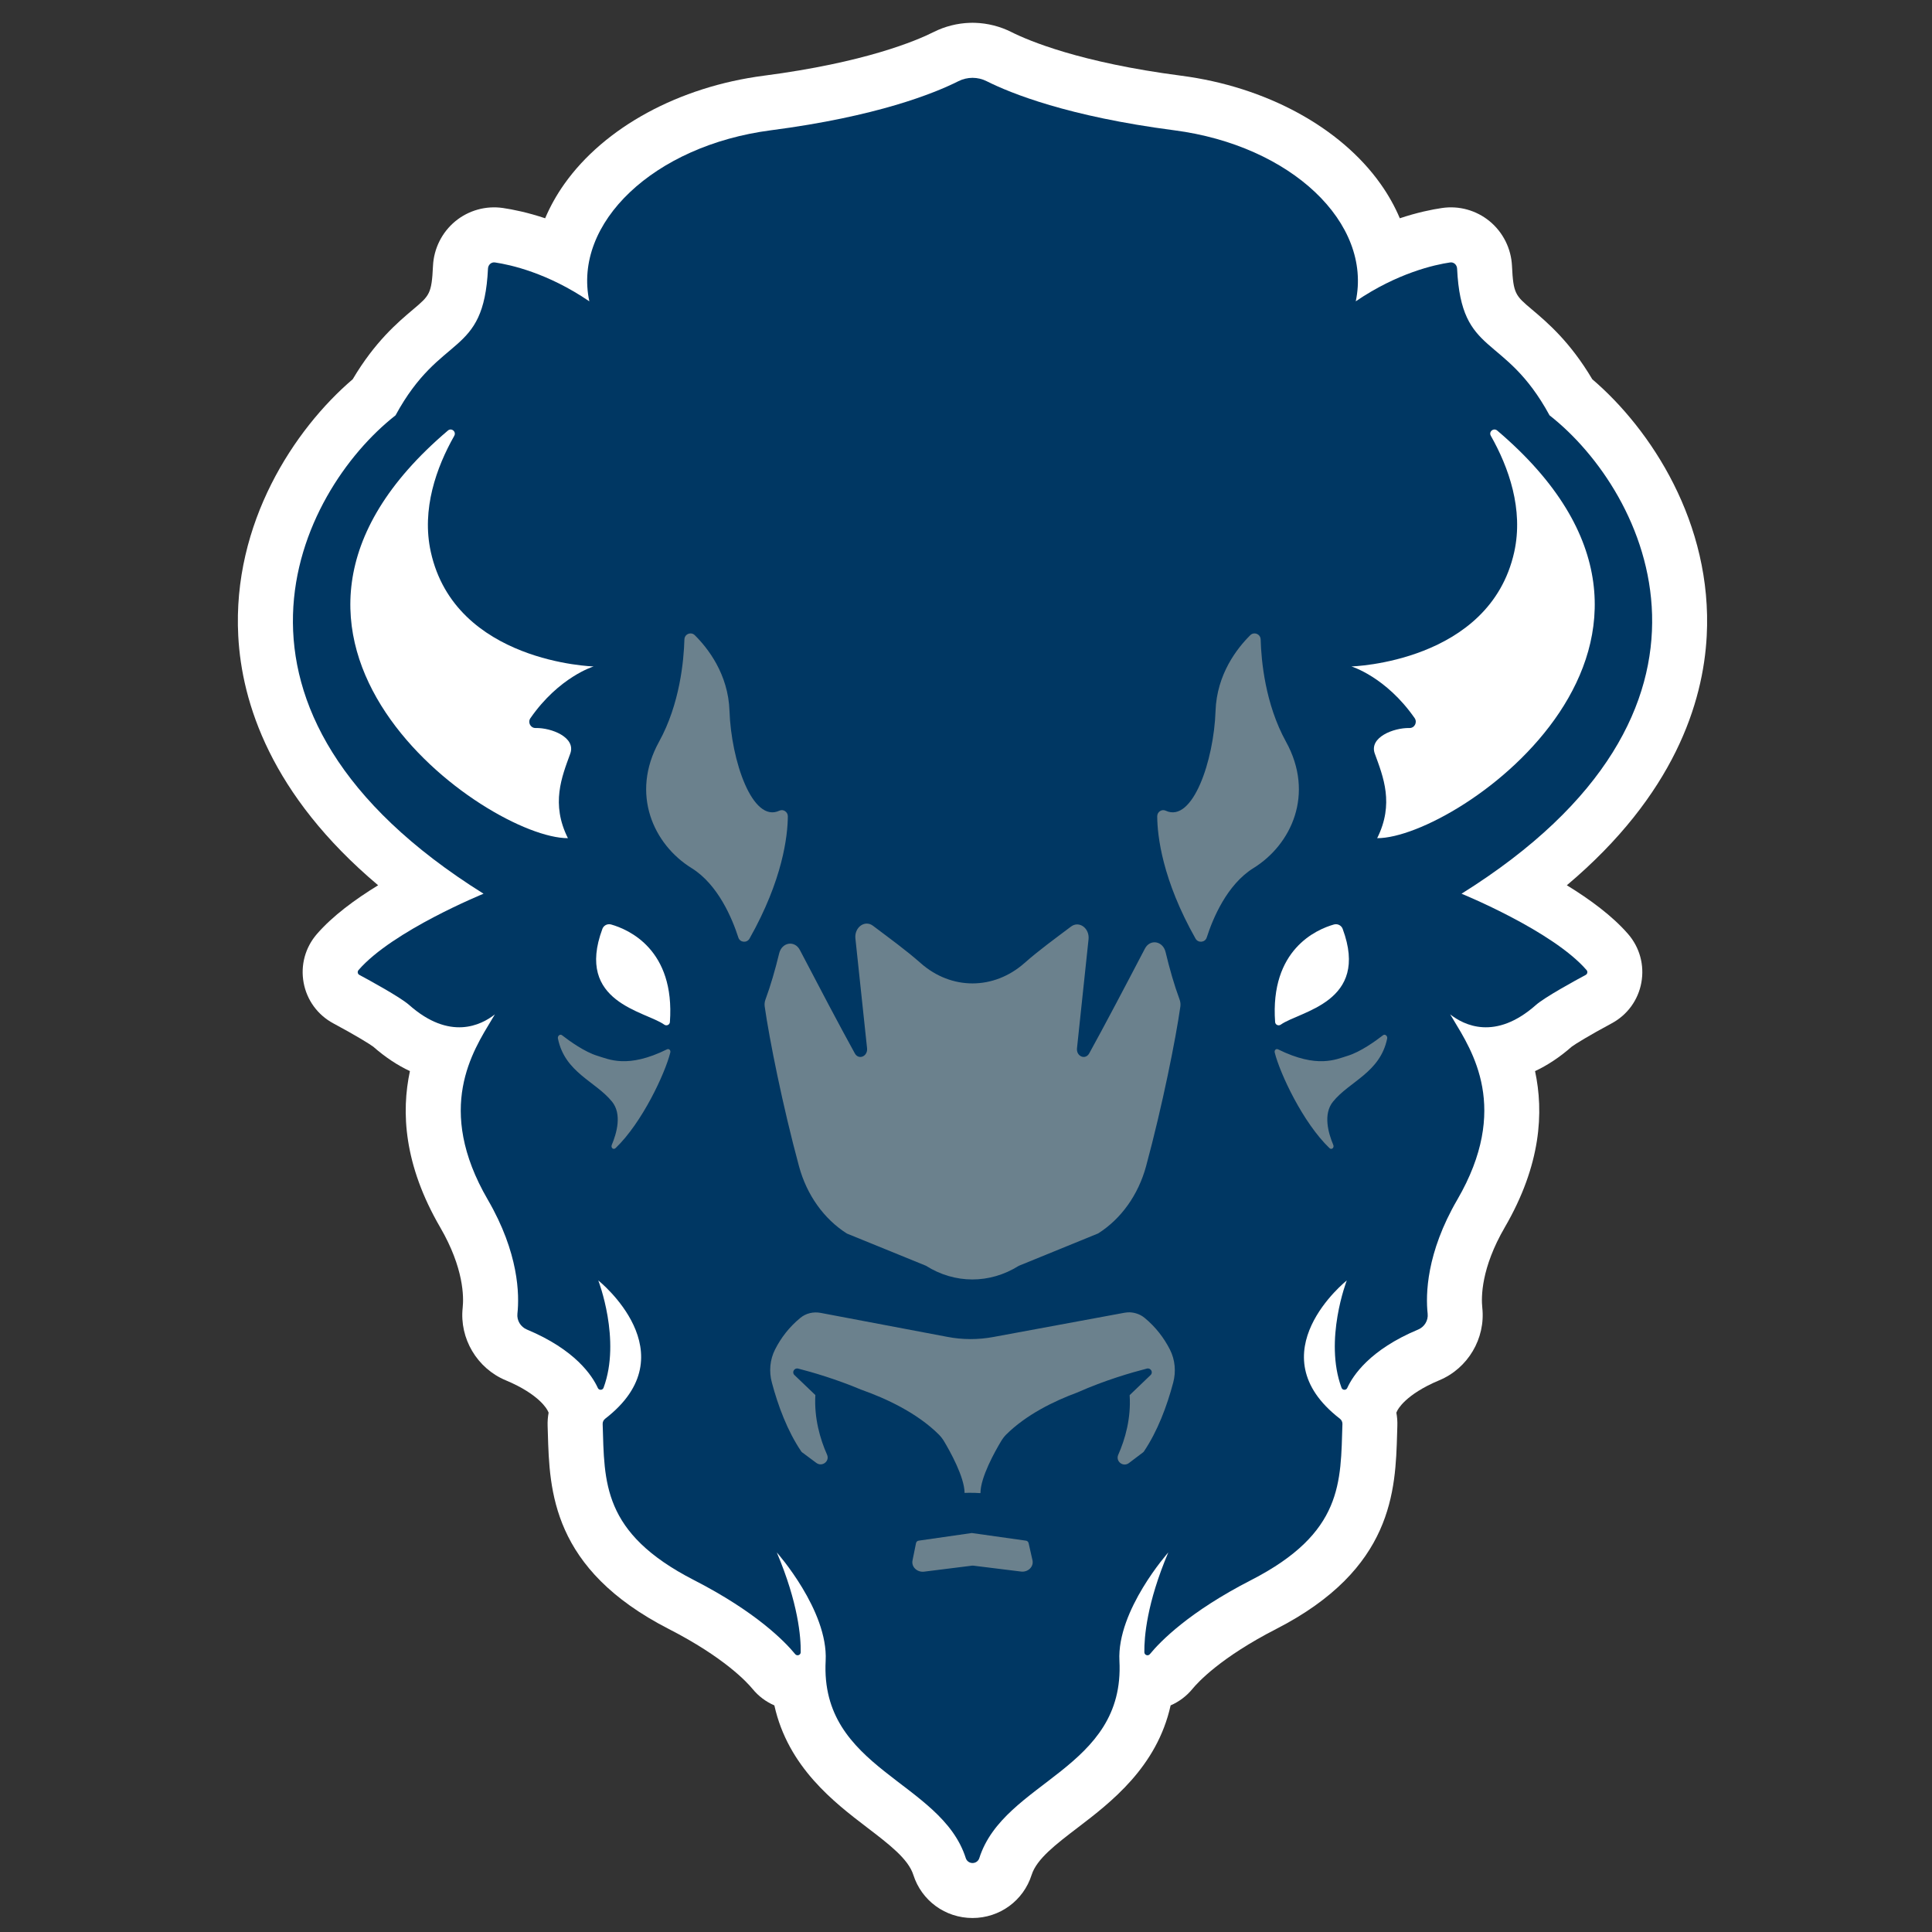
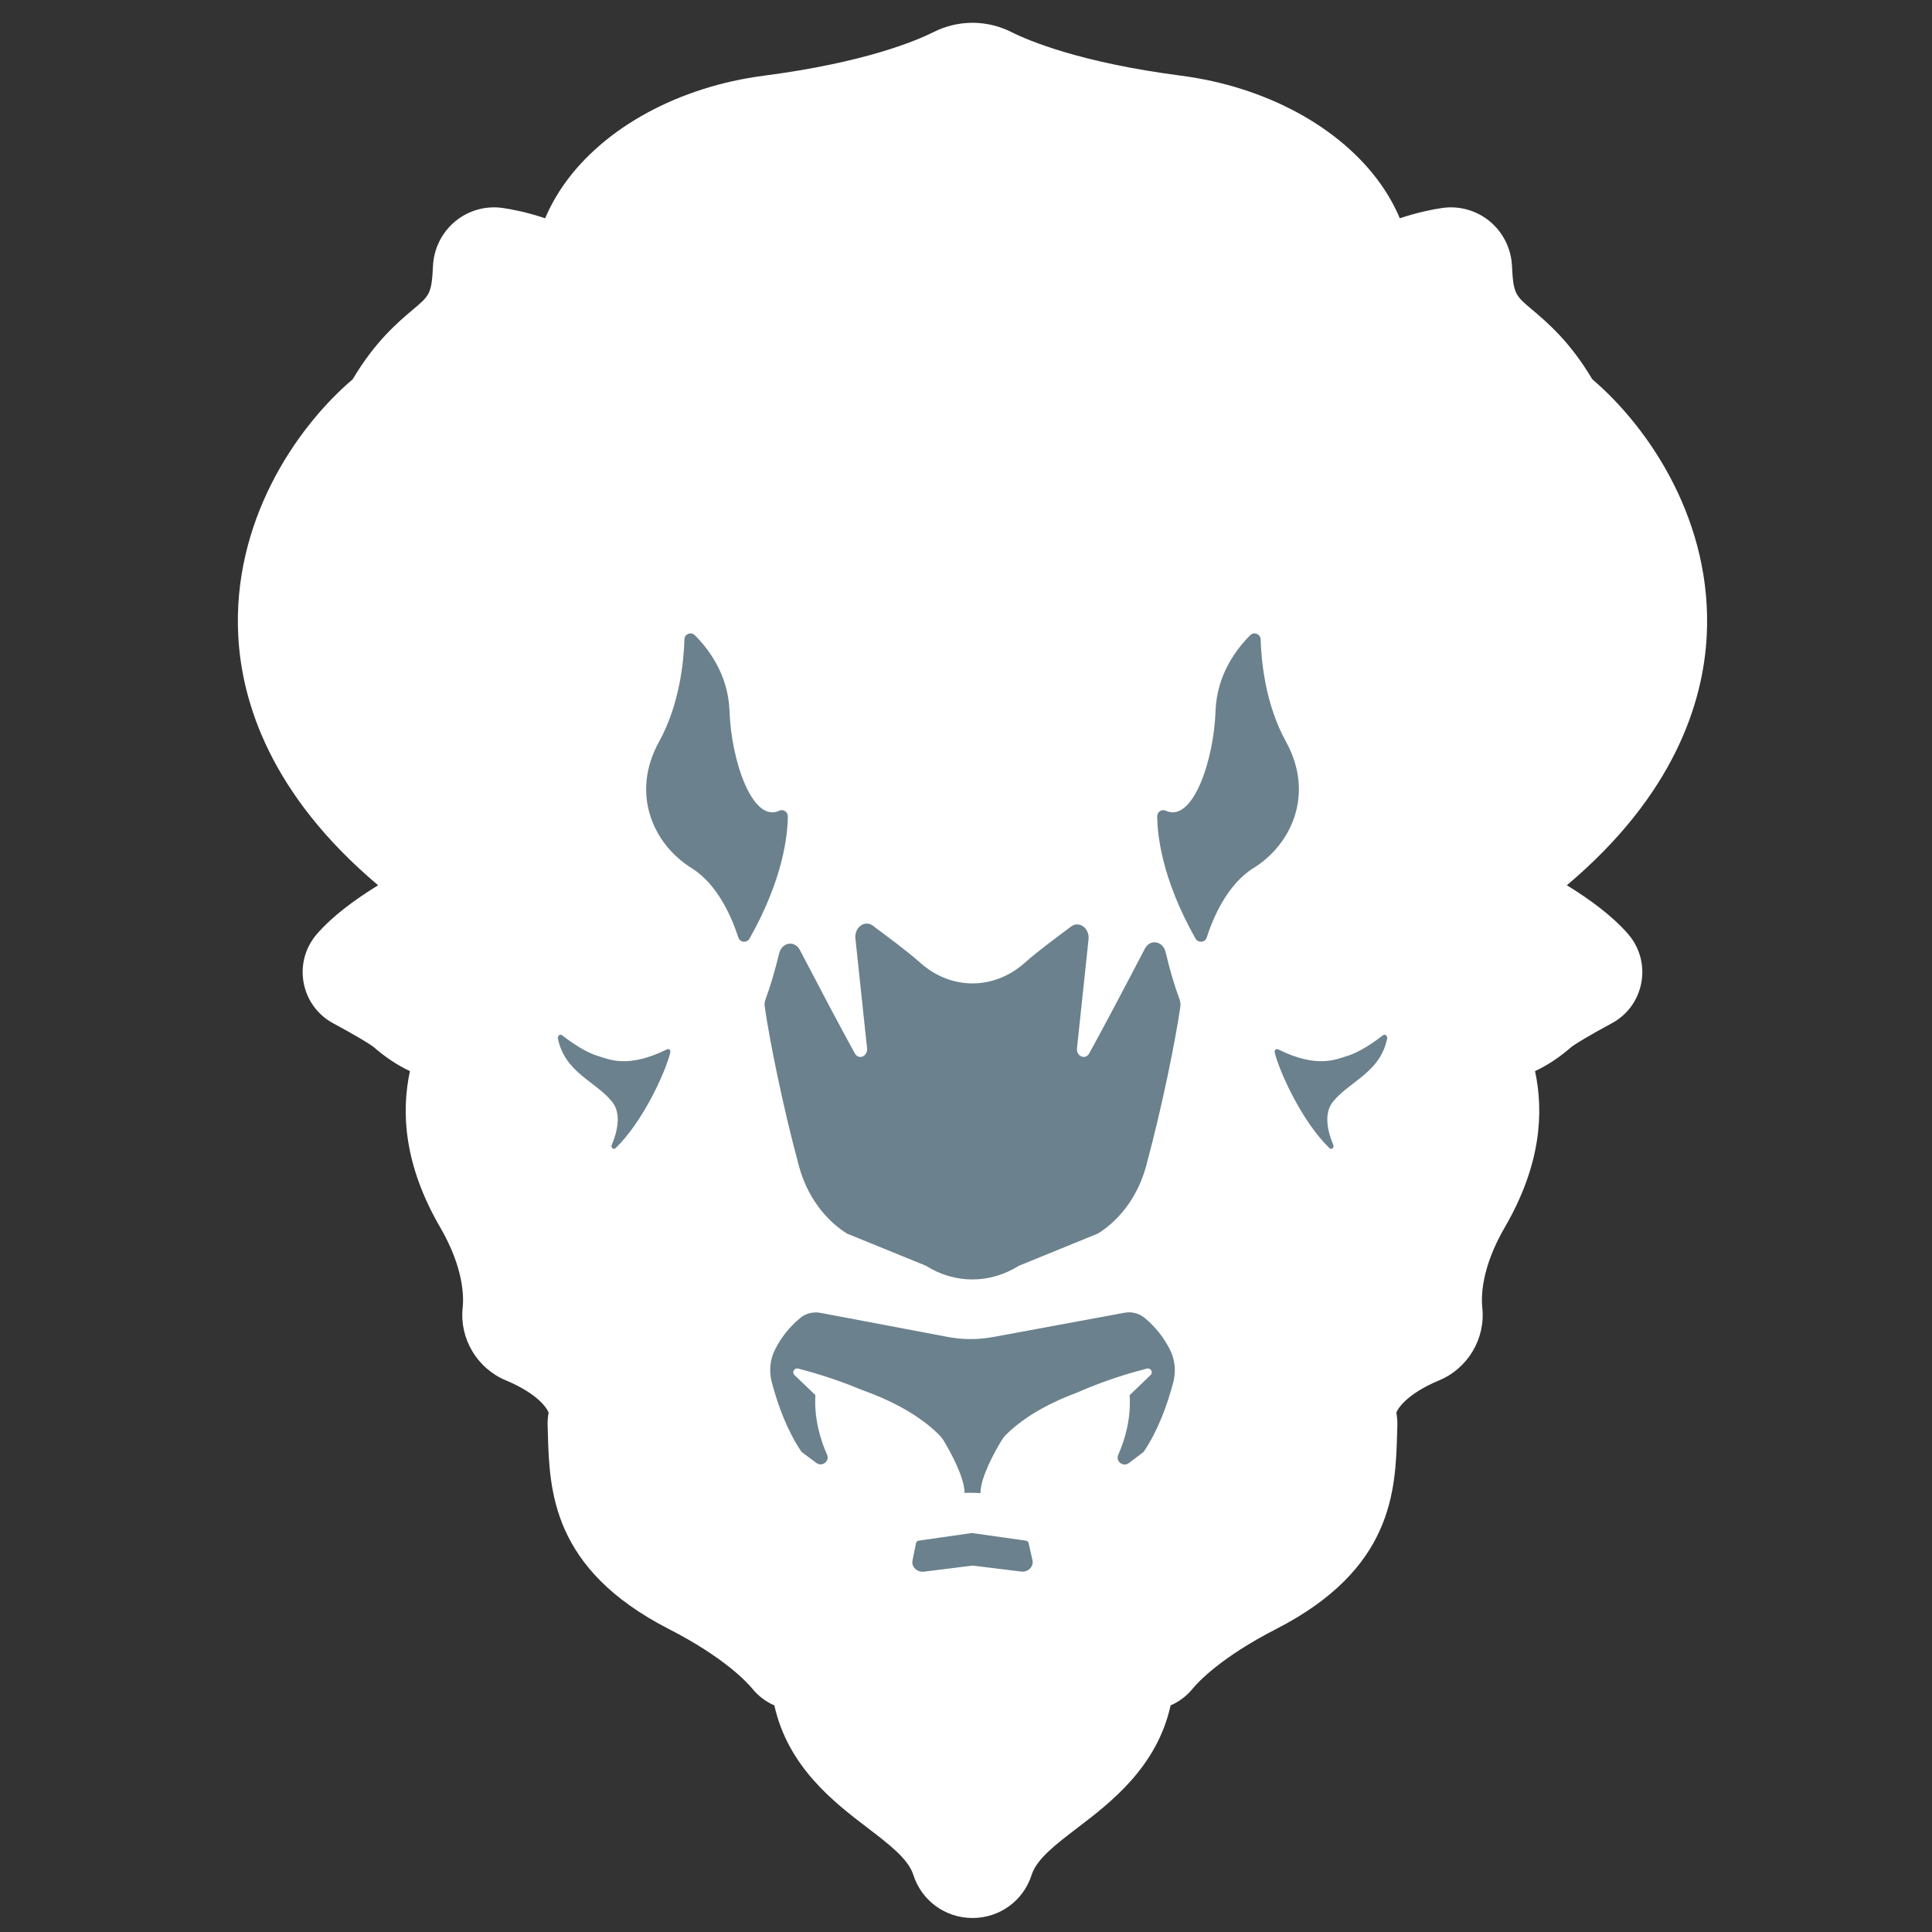
<svg xmlns="http://www.w3.org/2000/svg" width="250px" height="250px" viewBox="0 0 250 250" version="1.1">
  <rect x="0" y="0" width="250" height="250" fill="#333333" stroke="none" />
  <title>HOW</title>
  <desc>Created with Sketch.</desc>
  <defs />
  <g id="Page-1" stroke="none" stroke-width="1" fill="none" fill-rule="evenodd">
    <g id="HOW" fill-rule="nonzero">
      <g id="Howard_University_Athletics_logo" transform="translate(28, 0)">
        <g id="Group" transform="translate(97.61, 125.316) scale(-1, 1) rotate(-180) translate(-97.61, -125.316) translate(1.103, 1.235)">
          <g id="Shape">
            <path d="M191.746,167.096 C192.52,181.702 184.496,193.864 176.938,200.322 C174.048,205.197 171.103,207.682 169.103,209.371 C166.991,211.153 166.719,211.382 166.548,214.972 C166.445,217.228 165.39,219.34 163.656,220.768 C161.941,222.18 159.697,222.807 157.502,222.482 C156.199,222.292 154.305,221.91 152.033,221.153 C151.388,222.676 150.561,224.16 149.555,225.581 C144.355,232.934 134.704,238.175 123.743,239.601 C110.66,241.305 104.009,244.123 101.757,245.256 C100.311,245.983 98.695,246.392 97.072,246.443 C96.961,246.447 96.853,246.449 96.737,246.449 C96.623,246.45 96.513,246.447 96.403,246.443 C94.778,246.392 93.162,245.983 91.717,245.256 C89.465,244.123 82.814,241.305 69.73,239.601 C58.768,238.175 49.119,232.934 43.917,225.581 C42.912,224.16 42.085,222.676 41.439,221.153 C39.169,221.91 37.278,222.292 35.976,222.482 C33.778,222.805 31.533,222.182 29.818,220.77 C28.086,219.344 27.031,217.233 26.925,214.978 C26.754,211.382 26.482,211.153 24.369,209.369 C22.369,207.682 19.425,205.197 16.537,200.322 C8.976,193.864 0.952,181.702 1.728,167.096 C2.182,158.517 5.912,146.568 19.827,134.844 C16.857,133.024 13.923,130.869 11.899,128.529 C10.395,126.792 9.77,124.5 10.186,122.243 C10.599,119.987 11.996,118.07 14.022,116.978 C16.976,115.392 18.733,114.301 19.193,113.958 C20.781,112.564 22.373,111.529 23.941,110.796 C22.811,105.522 23.136,98.7 27.857,90.581 C30.928,85.3 30.915,81.544 30.767,80.173 C30.338,76.195 32.627,72.336 36.331,70.79 C40.783,68.932 41.73,66.936 41.77,66.849 C41.807,66.767 41.847,66.682 41.888,66.601 C41.785,66.046 41.741,65.478 41.759,64.906 L41.789,63.926 C42.002,56.518 42.294,46.371 57.434,38.608 C64.607,34.928 67.553,31.732 68.289,30.835 C69.059,29.899 70.028,29.184 71.099,28.719 C72.871,20.728 78.86,16.154 83.096,12.921 C85.956,10.737 88.426,8.851 89.081,6.794 C90.143,3.452 93.219,1.208 96.739,1.208 C100.257,1.208 103.335,3.454 104.392,6.794 C105.046,8.851 107.518,10.737 110.379,12.921 C114.612,16.154 120.603,20.728 122.375,28.721 C123.445,29.186 124.415,29.901 125.188,30.84 C125.919,31.732 128.866,34.93 136.039,38.608 C151.18,46.371 151.472,56.518 151.684,63.926 L151.713,64.903 C151.732,65.476 151.688,66.046 151.585,66.601 C151.627,66.684 151.665,66.768 151.704,66.853 C151.743,66.938 152.689,68.932 157.142,70.79 C160.846,72.335 163.134,76.193 162.706,80.175 C162.557,81.544 162.544,85.3 165.616,90.583 C170.336,98.702 170.664,105.522 169.531,110.796 C171.101,111.529 172.693,112.564 174.278,113.958 C174.739,114.301 176.498,115.393 179.458,116.982 C181.478,118.07 182.873,119.987 183.287,122.243 C183.702,124.502 183.077,126.792 181.577,128.528 C179.551,130.868 176.618,133.024 173.645,134.844 C187.561,146.568 191.29,158.517 191.746,167.096" fill="#FFFFFF" />
-             <path d="M160.018,133.75 C197.936,157.456 184.055,185.737 171.408,195.653 C165.533,206.46 159.993,203.077 159.445,214.638 C159.423,215.125 159.022,215.507 158.54,215.436 C156.575,215.149 151.732,214.09 146.331,210.406 C148.487,220.533 137.989,230.566 122.831,232.539 C109.107,234.325 101.693,237.32 98.564,238.893 C97.996,239.18 97.379,239.322 96.759,239.325 L96.759,239.327 L96.743,239.327 L96.726,239.327 L96.726,239.325 C96.108,239.322 95.491,239.18 94.921,238.893 C91.792,237.32 84.379,234.325 70.656,232.539 C55.498,230.566 45,220.533 47.156,210.406 C41.756,214.09 36.91,215.149 34.947,215.436 C34.463,215.507 34.064,215.125 34.042,214.638 C33.493,203.077 27.954,206.46 22.079,195.653 C9.43,185.737 -4.449,157.456 33.469,133.75 C33.469,133.75 21.693,128.96 17.289,123.868 C17.118,123.671 17.167,123.369 17.397,123.246 C18.713,122.539 22.697,120.366 23.846,119.349 C29.096,114.704 33.153,116.733 34.939,118.14 C34.825,117.952 34.704,117.754 34.568,117.528 C32.094,113.403 27.143,105.98 34.018,94.156 C38.033,87.25 38.118,81.871 37.851,79.406 C37.757,78.528 38.265,77.695 39.081,77.355 C45.333,74.744 47.529,71.393 48.257,69.792 C48.403,69.471 48.873,69.485 48.996,69.818 C51.296,76.009 48.316,83.708 48.316,83.708 C48.316,83.708 60.171,74.278 49.21,65.818 C48.996,65.654 48.871,65.399 48.881,65.132 C49.123,57.612 48.761,51.055 60.689,44.938 C68.728,40.814 72.441,37.002 73.796,35.351 C74.033,35.062 74.506,35.226 74.509,35.599 C74.537,37.531 74.2,41.939 71.414,48.513 C71.414,48.513 78.081,41.017 77.737,34.489 C76.996,20.404 92.682,18.971 95.871,8.949 C95.991,8.572 96.347,8.322 96.743,8.322 L96.744,8.322 C97.14,8.322 97.496,8.572 97.616,8.949 C100.803,18.971 116.491,20.404 115.75,34.489 C115.406,41.017 122.074,48.513 122.074,48.513 C119.285,41.939 118.95,37.531 118.976,35.599 C118.982,35.226 119.454,35.062 119.691,35.351 C121.046,37.002 124.757,40.814 132.798,44.938 C144.726,51.055 144.364,57.612 144.607,65.132 C144.614,65.399 144.491,65.654 144.278,65.818 C133.316,74.278 145.171,83.708 145.171,83.708 C145.171,83.708 142.191,76.009 144.491,69.818 C144.614,69.485 145.085,69.471 145.23,69.792 C145.958,71.393 148.154,74.744 154.406,77.355 C155.221,77.695 155.73,78.528 155.634,79.406 C155.369,81.871 155.454,87.25 159.469,94.156 C166.342,105.98 161.393,113.403 158.919,117.528 C158.783,117.754 158.662,117.952 158.548,118.14 C160.335,116.733 164.39,114.704 169.642,119.349 C170.789,120.366 174.774,122.539 176.09,123.246 C176.318,123.369 176.369,123.671 176.199,123.868 C171.794,128.96 160.018,133.75 160.018,133.75" fill="#003763" />
-             <path d="M60.388,46.028 C59.946,45.95 59.474,46.269 59.459,46.789 C59.382,49.55 58.869,55.151 56.181,60.025 C52.44,66.8 55.478,73.344 60.385,76.382 C63.815,78.506 65.646,82.907 66.438,85.369 C66.649,86.025 67.547,86.106 67.885,85.507 C72.188,77.885 72.822,72.231 72.843,69.689 C72.849,69.12 72.263,68.713 71.749,68.954 C68.25,70.6 65.507,62.448 65.294,56.05 C65.135,51.272 62.479,47.906 60.803,46.247 C60.679,46.125 60.537,46.054 60.388,46.028 L60.388,46.028 Z M133.094,46.028 C132.946,46.054 132.803,46.125 132.681,46.247 C131.004,47.906 128.349,51.272 128.188,56.05 C127.975,62.448 125.232,70.6 121.734,68.954 C121.219,68.713 120.634,69.12 120.64,69.689 C120.66,72.231 121.294,77.885 125.597,85.507 C125.935,86.106 126.834,86.025 127.046,85.369 C127.837,82.907 129.669,78.506 133.097,76.382 C138.004,73.344 141.043,66.8 137.301,60.025 C134.615,55.151 134.1,49.55 134.025,46.789 C134.009,46.269 133.537,45.95 133.094,46.028 L133.094,46.028 Z M83.04,83.566 C82.215,83.578 81.472,84.41 81.587,85.498 L83.094,99.688 C83.206,100.748 82.007,101.257 81.512,100.36 C79.646,96.986 76.856,91.691 74.4,86.983 C73.729,85.697 72.069,85.975 71.721,87.423 C71.206,89.542 70.619,91.575 69.95,93.385 C69.844,93.676 69.804,93.989 69.85,94.301 C70.435,98.431 72.163,107.125 74.288,114.969 C75.29,118.675 77.515,121.792 80.488,123.675 L90.703,127.836 C94.45,130.204 98.975,130.204 102.724,127.851 L112.994,123.66 C115.972,121.778 118.197,118.66 119.201,114.954 C121.322,107.111 123.05,98.429 123.635,94.301 C123.679,93.988 123.638,93.675 123.532,93.382 C122.844,91.525 122.244,89.432 121.722,87.25 C121.374,85.8 119.713,85.522 119.043,86.811 C116.565,91.561 113.729,96.945 111.843,100.357 C111.344,101.256 110.146,100.748 110.26,99.688 L111.753,85.607 C111.907,84.157 110.532,83.158 109.478,83.956 C107.424,85.511 105.351,87.001 103.472,88.663 C99.499,92.178 94.003,92.191 90.028,88.678 C88.101,86.976 85.969,85.442 83.86,83.847 C83.597,83.647 83.315,83.561 83.04,83.566 L83.04,83.566 Z M43.419,97.947 C43.222,97.963 43.041,98.186 43.093,98.438 C43.993,102.858 47.954,103.96 50.097,106.61 C51.394,108.21 50.712,110.658 50.063,112.198 C49.907,112.569 50.276,112.881 50.554,112.616 C53.982,109.335 56.954,102.969 57.634,100.25 C57.71,99.953 57.463,99.713 57.209,99.836 C52.106,102.357 49.69,101.123 48.204,100.675 C46.562,100.178 44.613,98.781 43.615,98.007 C43.554,97.96 43.485,97.941 43.419,97.947 L43.419,97.947 Z M150.059,97.947 C150,97.941 149.926,97.96 149.868,98.007 C148.868,98.781 146.922,100.178 145.278,100.675 C143.793,101.123 141.376,102.357 136.274,99.836 C136.021,99.713 135.771,99.953 135.846,100.25 C136.526,102.969 139.5,109.335 142.928,112.616 C143.206,112.881 143.576,112.569 143.419,112.198 C142.771,110.658 142.09,108.21 143.385,106.61 C145.528,103.96 149.485,102.858 150.397,98.438 C150.441,98.186 150.265,97.963 150.059,97.947 L150.059,97.947 Z M117.081,133.866 C116.85,133.866 116.618,133.881 116.387,133.925 L99.449,137.057 C97.476,137.425 95.451,137.425 93.482,137.042 L77.085,133.939 C76.157,133.763 75.19,133.983 74.463,134.586 C73.009,135.778 71.954,137.175 71.197,138.66 C70.521,139.983 70.39,141.513 70.772,142.939 C71.581,145.983 72.784,149.204 74.566,151.851 C74.594,151.895 74.629,151.939 74.669,151.969 L76.528,153.351 C77.271,153.91 78.291,153.145 77.918,152.292 C77.024,150.278 76.234,147.572 76.404,144.572 L73.696,141.983 C73.326,141.631 73.671,141.028 74.171,141.145 C76.009,141.616 79.057,142.498 82.31,143.866 C85.556,145.013 89.546,146.866 92.374,149.675 C92.638,149.939 92.863,150.233 93.051,150.542 C93.807,151.807 95.7,155.175 95.712,157.233 C95.918,157.233 96.119,157.219 96.326,157.219 C96.815,157.219 97.296,157.233 97.768,157.263 C97.765,155.204 99.672,151.822 100.431,150.557 C100.622,150.233 100.841,149.939 101.106,149.675 C103.693,147.116 107.247,145.366 110.318,144.233 C113.881,142.645 117.313,141.66 119.31,141.145 C119.81,141.028 120.153,141.631 119.784,141.983 L117.072,144.586 C117.268,147.586 116.491,150.278 115.596,152.307 C115.224,153.16 116.243,153.939 116.987,153.366 L118.813,151.983 C118.851,151.954 118.887,151.925 118.913,151.881 C120.696,149.233 121.897,146.013 122.707,142.969 C123.088,141.542 122.96,140.013 122.285,138.689 C121.521,137.189 120.459,135.778 118.994,134.572 C118.453,134.131 117.775,133.895 117.081,133.866 Z M96.646,162.425 L89.797,163.41 C89.61,163.425 89.465,163.557 89.429,163.733 L88.974,165.983 C88.81,166.807 89.568,167.528 90.472,167.425 L96.703,166.645 L96.821,166.645 L103.007,167.41 C103.922,167.528 104.687,166.778 104.501,165.954 L103.999,163.733 C103.962,163.557 103.812,163.425 103.628,163.41 L96.646,162.425 Z" fill="#6B818D" transform="translate(96.744, 106.725) scale(-1, 1) rotate(-180) translate(-96.744, -106.725) " />
-             <path d="M29.222,116.723 C29.1,116.719 28.972,116.76 28.857,116.859 C-2.878,143.818 33.953,169.631 44.385,169.607 C42.157,165.157 43.59,161.685 44.69,158.662 C45.451,156.562 42.246,155.304 40.209,155.353 C39.546,155.368 39.154,154.623 39.534,154.076 C43.249,148.726 47.713,147.385 47.713,147.385 C47.713,147.385 29.815,146.894 26.646,132.578 C25.419,127.047 27.372,121.609 29.679,117.54 C29.903,117.143 29.588,116.735 29.222,116.723 L29.222,116.723 Z M164.265,116.723 C163.897,116.735 163.574,117.141 163.809,117.537 C166.118,121.609 168.059,127.047 166.838,132.578 C163.662,146.894 145.769,147.385 145.769,147.385 C145.769,147.385 150.235,148.726 153.956,154.076 C154.324,154.62 153.941,155.368 153.279,155.353 C151.235,155.306 148.029,156.562 148.794,158.662 C149.897,161.685 151.324,165.154 149.103,169.607 C159.529,169.629 196.368,143.815 164.632,116.856 C164.515,116.757 164.382,116.719 164.265,116.723 L164.265,116.723 Z M49.624,180.745 C49.281,180.781 48.972,181.004 48.846,181.345 C45.301,190.879 54.381,191.973 56.853,193.734 C57.147,193.943 57.557,193.759 57.582,193.401 C58.263,184.015 52.228,181.415 49.974,180.775 C49.857,180.741 49.738,180.734 49.624,180.745 L49.624,180.745 Z M143.859,180.745 C143.744,180.734 143.625,180.741 143.509,180.775 C141.254,181.415 135.218,184.015 135.897,193.401 C135.924,193.759 136.335,193.943 136.629,193.734 C139.101,191.973 148.176,190.879 144.638,181.345 C144.51,181.004 144.203,180.781 143.859,180.745 Z" fill="#FFFFFF" transform="translate(96.744, 155.272) scale(-1, 1) rotate(-180) translate(-96.744, -155.272) " />
+             <path d="M60.388,46.028 C59.946,45.95 59.474,46.269 59.459,46.789 C59.382,49.55 58.869,55.151 56.181,60.025 C52.44,66.8 55.478,73.344 60.385,76.382 C63.815,78.506 65.646,82.907 66.438,85.369 C66.649,86.025 67.547,86.106 67.885,85.507 C72.188,77.885 72.822,72.231 72.843,69.689 C72.849,69.12 72.263,68.713 71.749,68.954 C68.25,70.6 65.507,62.448 65.294,56.05 C65.135,51.272 62.479,47.906 60.803,46.247 C60.679,46.125 60.537,46.054 60.388,46.028 L60.388,46.028 Z M133.094,46.028 C132.946,46.054 132.803,46.125 132.681,46.247 C131.004,47.906 128.349,51.272 128.188,56.05 C127.975,62.448 125.232,70.6 121.734,68.954 C121.219,68.713 120.634,69.12 120.64,69.689 C120.66,72.231 121.294,77.885 125.597,85.507 C125.935,86.106 126.834,86.025 127.046,85.369 C127.837,82.907 129.669,78.506 133.097,76.382 C138.004,73.344 141.043,66.8 137.301,60.025 C134.615,55.151 134.1,49.55 134.025,46.789 C134.009,46.269 133.537,45.95 133.094,46.028 L133.094,46.028 Z M83.04,83.566 C82.215,83.578 81.472,84.41 81.587,85.498 L83.094,99.688 C83.206,100.748 82.007,101.257 81.512,100.36 C79.646,96.986 76.856,91.691 74.4,86.983 C73.729,85.697 72.069,85.975 71.721,87.423 C71.206,89.542 70.619,91.575 69.95,93.385 C69.844,93.676 69.804,93.989 69.85,94.301 C70.435,98.431 72.163,107.125 74.288,114.969 C75.29,118.675 77.515,121.792 80.488,123.675 L90.703,127.836 C94.45,130.204 98.975,130.204 102.724,127.851 L112.994,123.66 C115.972,121.778 118.197,118.66 119.201,114.954 C121.322,107.111 123.05,98.429 123.635,94.301 C123.679,93.988 123.638,93.675 123.532,93.382 C122.844,91.525 122.244,89.432 121.722,87.25 C121.374,85.8 119.713,85.522 119.043,86.811 C116.565,91.561 113.729,96.945 111.843,100.357 C111.344,101.256 110.146,100.748 110.26,99.688 L111.753,85.607 C111.907,84.157 110.532,83.158 109.478,83.956 C107.424,85.511 105.351,87.001 103.472,88.663 C99.499,92.178 94.003,92.191 90.028,88.678 C88.101,86.976 85.969,85.442 83.86,83.847 C83.597,83.647 83.315,83.561 83.04,83.566 Z M43.419,97.947 C43.222,97.963 43.041,98.186 43.093,98.438 C43.993,102.858 47.954,103.96 50.097,106.61 C51.394,108.21 50.712,110.658 50.063,112.198 C49.907,112.569 50.276,112.881 50.554,112.616 C53.982,109.335 56.954,102.969 57.634,100.25 C57.71,99.953 57.463,99.713 57.209,99.836 C52.106,102.357 49.69,101.123 48.204,100.675 C46.562,100.178 44.613,98.781 43.615,98.007 C43.554,97.96 43.485,97.941 43.419,97.947 L43.419,97.947 Z M150.059,97.947 C150,97.941 149.926,97.96 149.868,98.007 C148.868,98.781 146.922,100.178 145.278,100.675 C143.793,101.123 141.376,102.357 136.274,99.836 C136.021,99.713 135.771,99.953 135.846,100.25 C136.526,102.969 139.5,109.335 142.928,112.616 C143.206,112.881 143.576,112.569 143.419,112.198 C142.771,110.658 142.09,108.21 143.385,106.61 C145.528,103.96 149.485,102.858 150.397,98.438 C150.441,98.186 150.265,97.963 150.059,97.947 L150.059,97.947 Z M117.081,133.866 C116.85,133.866 116.618,133.881 116.387,133.925 L99.449,137.057 C97.476,137.425 95.451,137.425 93.482,137.042 L77.085,133.939 C76.157,133.763 75.19,133.983 74.463,134.586 C73.009,135.778 71.954,137.175 71.197,138.66 C70.521,139.983 70.39,141.513 70.772,142.939 C71.581,145.983 72.784,149.204 74.566,151.851 C74.594,151.895 74.629,151.939 74.669,151.969 L76.528,153.351 C77.271,153.91 78.291,153.145 77.918,152.292 C77.024,150.278 76.234,147.572 76.404,144.572 L73.696,141.983 C73.326,141.631 73.671,141.028 74.171,141.145 C76.009,141.616 79.057,142.498 82.31,143.866 C85.556,145.013 89.546,146.866 92.374,149.675 C92.638,149.939 92.863,150.233 93.051,150.542 C93.807,151.807 95.7,155.175 95.712,157.233 C95.918,157.233 96.119,157.219 96.326,157.219 C96.815,157.219 97.296,157.233 97.768,157.263 C97.765,155.204 99.672,151.822 100.431,150.557 C100.622,150.233 100.841,149.939 101.106,149.675 C103.693,147.116 107.247,145.366 110.318,144.233 C113.881,142.645 117.313,141.66 119.31,141.145 C119.81,141.028 120.153,141.631 119.784,141.983 L117.072,144.586 C117.268,147.586 116.491,150.278 115.596,152.307 C115.224,153.16 116.243,153.939 116.987,153.366 L118.813,151.983 C118.851,151.954 118.887,151.925 118.913,151.881 C120.696,149.233 121.897,146.013 122.707,142.969 C123.088,141.542 122.96,140.013 122.285,138.689 C121.521,137.189 120.459,135.778 118.994,134.572 C118.453,134.131 117.775,133.895 117.081,133.866 Z M96.646,162.425 L89.797,163.41 C89.61,163.425 89.465,163.557 89.429,163.733 L88.974,165.983 C88.81,166.807 89.568,167.528 90.472,167.425 L96.703,166.645 L96.821,166.645 L103.007,167.41 C103.922,167.528 104.687,166.778 104.501,165.954 L103.999,163.733 C103.962,163.557 103.812,163.425 103.628,163.41 L96.646,162.425 Z" fill="#6B818D" transform="translate(96.744, 106.725) scale(-1, 1) rotate(-180) translate(-96.744, -106.725) " />
          </g>
        </g>
      </g>
    </g>
  </g>
</svg>